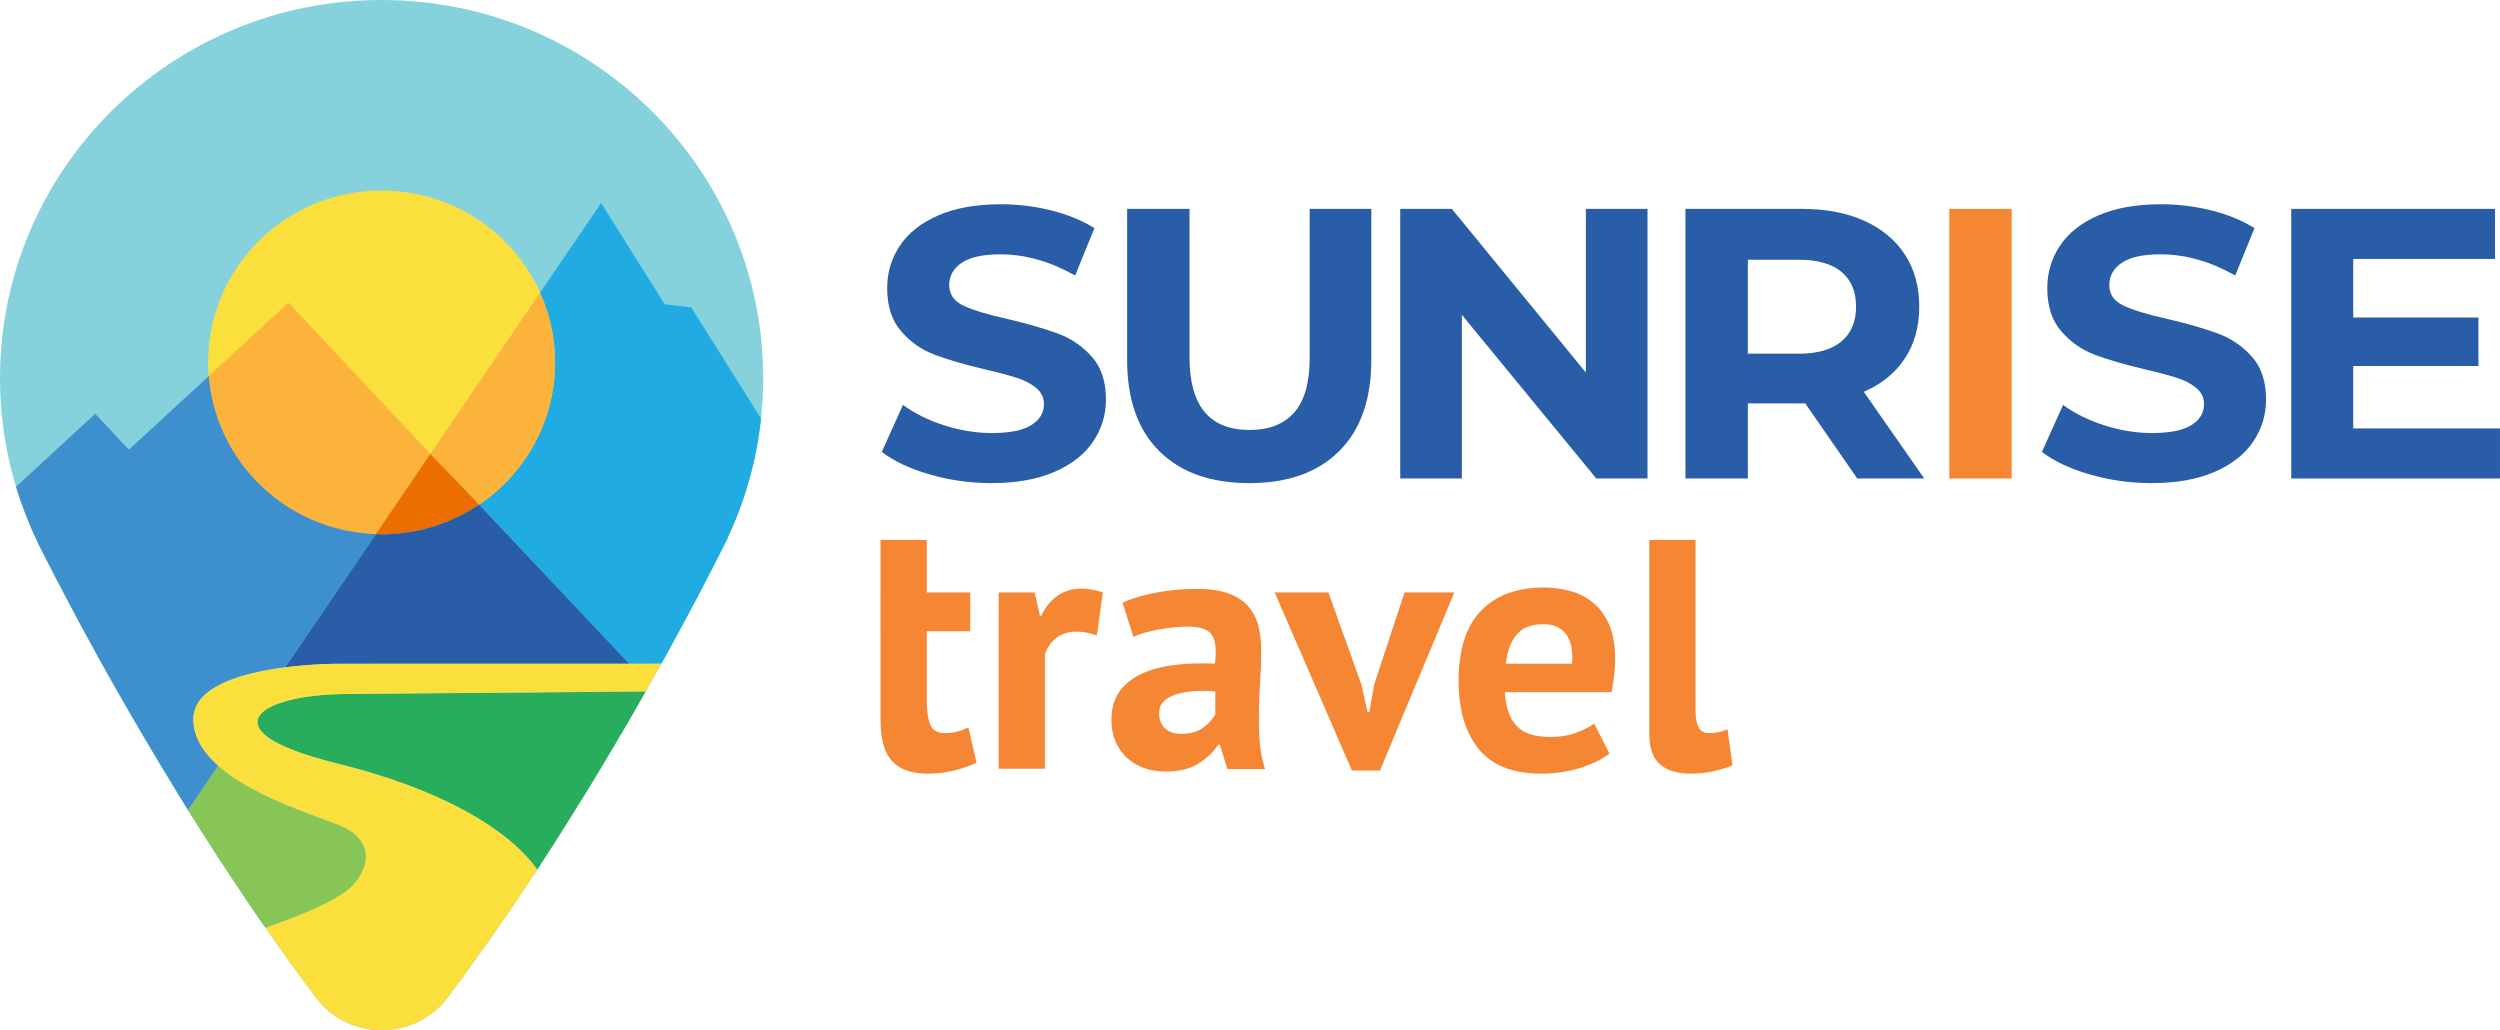
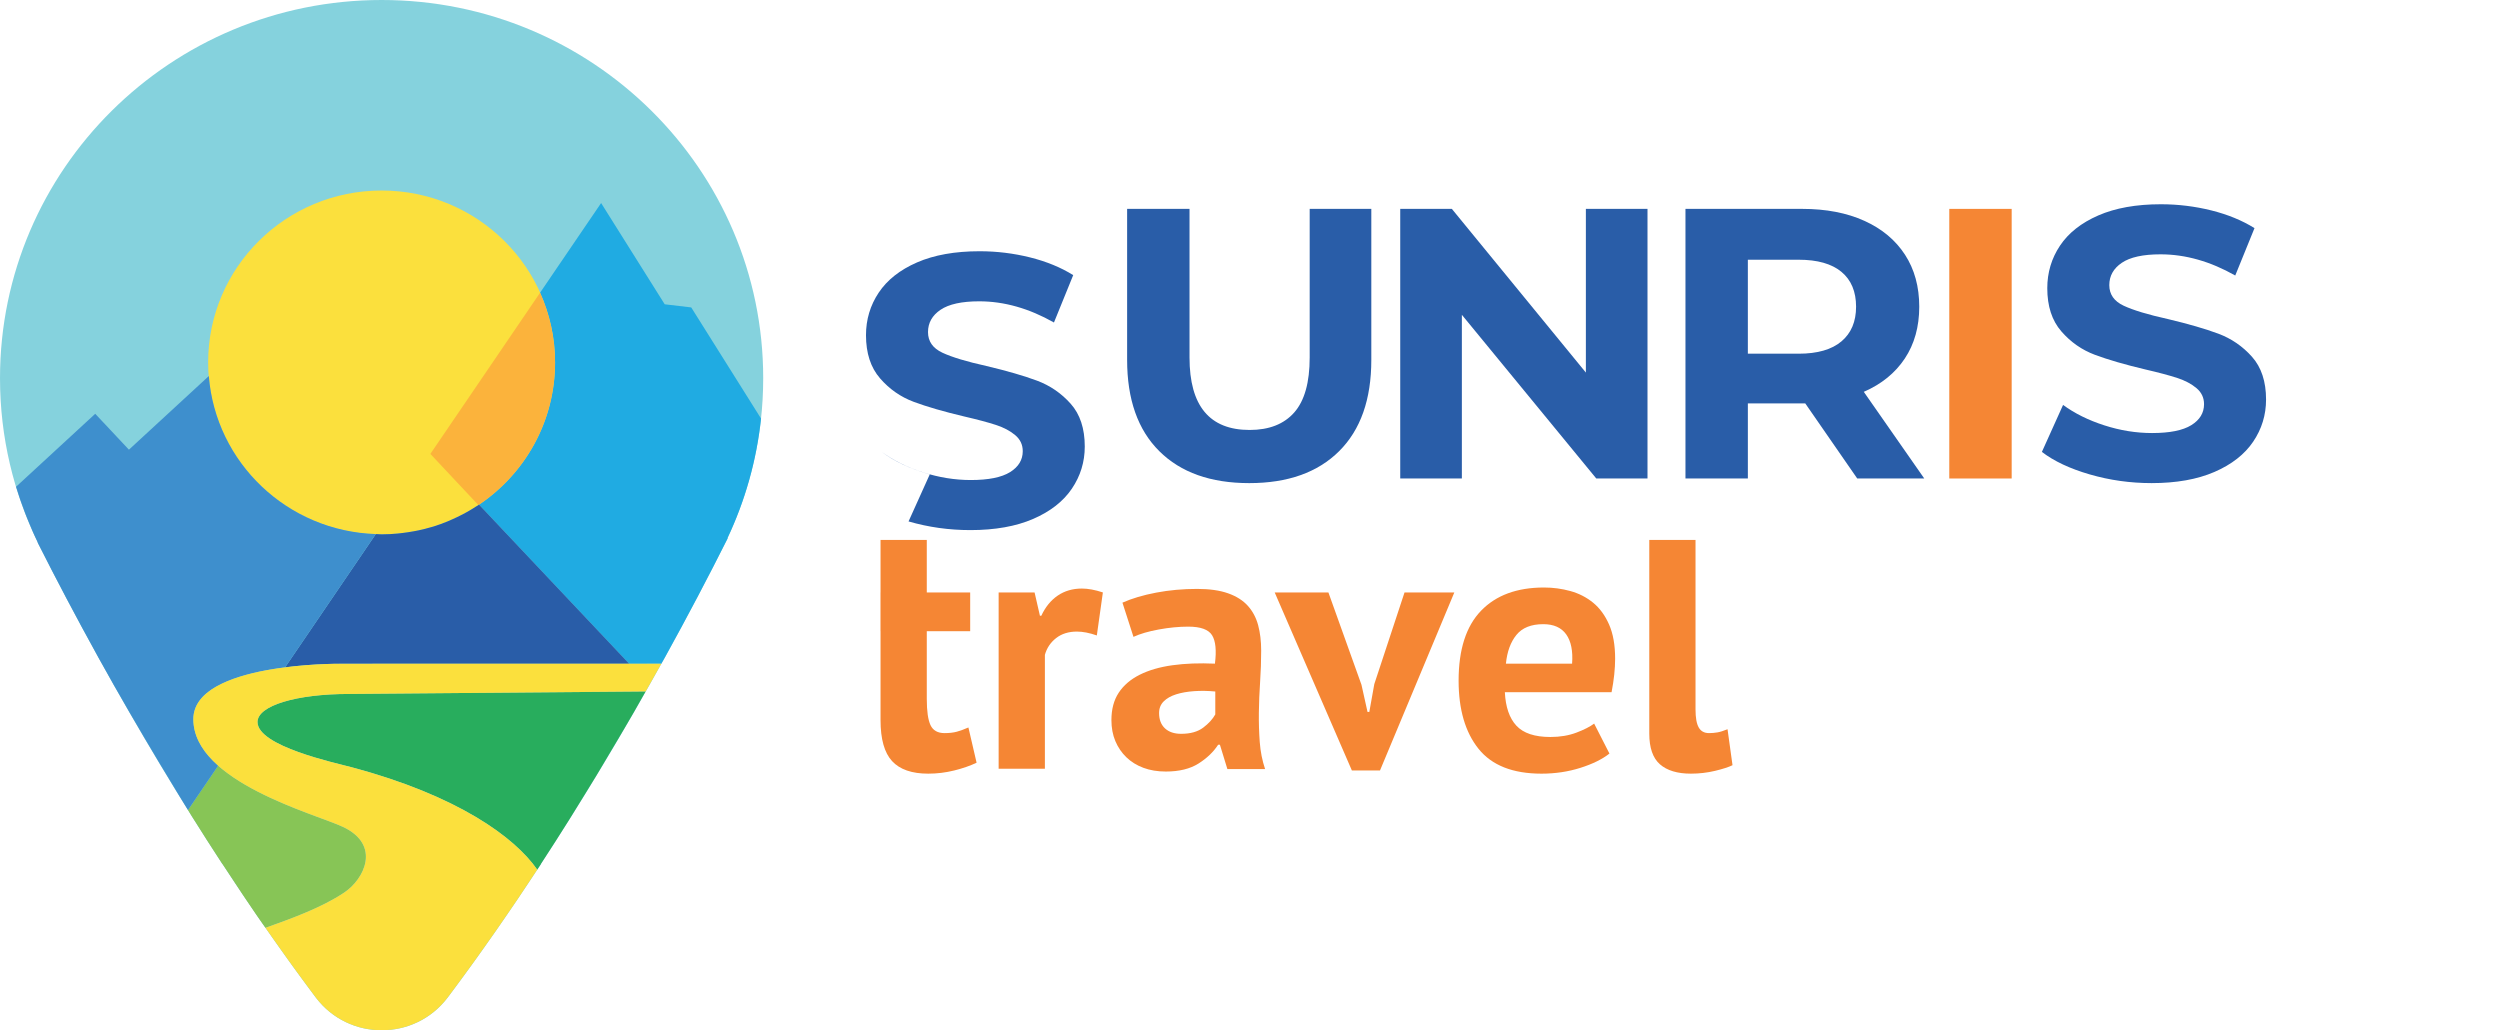
<svg xmlns="http://www.w3.org/2000/svg" xml:space="preserve" width="133.589mm" height="55.054mm" version="1.1" style="shape-rendering:geometricPrecision; text-rendering:geometricPrecision; image-rendering:optimizeQuality; fill-rule:evenodd; clip-rule:evenodd" viewBox="0 0 12639.98 5209.15">
  <defs>
    <style type="text/css"> .fil3 {fill:#FBB33C} .fil0 {fill:#F58634} .fil2 {fill:#FBE03D} .fil1 {fill:#85D2DD} .fil4 {fill:#87C556} .fil6 {fill:#20ABE2} .fil5 {fill:#28AD5D} .fil7 {fill:#ED6E00} .fil10 {fill:#F58634;fill-rule:nonzero} .fil9 {fill:#3E8FCD;fill-rule:nonzero} .fil8 {fill:#295DA8;fill-rule:nonzero} </style>
  </defs>
  <g id="Слой_x0020_1">
    <g id="_2270597547232">
      <path class="fil0" d="M5545.55 3212.84c-37.23,-13.04 -70.76,-19.57 -100.73,-19.57 -41.97,0 -77.08,10.95 -105.22,32.96 -28.14,22.03 -47.04,50.18 -56.65,84.69l0 575.69 -233.84 0 0 -891.26 181.68 0 26.99 117.65 7.16 0c20.41,-43.89 47.99,-77.79 82.76,-101.61 34.72,-23.7 75.56,-35.66 122.29,-35.66 31.17,0 66.57,6.58 106.11,19.62l-30.55 217.49z" />
      <path class="fil0" d="M5971.79 3710.19c46.79,0 83.92,-10.4 111.54,-31.22 27.57,-20.77 47.94,-43.09 61.14,-66.84l0 -115.87c-37.18,-3.6 -72.84,-4.13 -106.98,-1.77 -34.15,2.39 -64.49,7.72 -90.87,16.02 -26.36,8.36 -47.41,20.2 -62.91,35.67 -15.61,15.45 -23.4,35.09 -23.4,58.81 0,33.31 9.92,59.16 29.66,77.59 19.79,18.37 47.04,27.62 81.83,27.62zm-296.75 -663.12c47.93,-21.4 104.9,-38.32 170.84,-50.8 65.96,-12.54 134.9,-18.74 206.84,-18.74 62.34,0 114.51,7.41 156.5,22.3 41.98,14.87 75.24,35.93 99.84,63.28 24.59,27.37 41.93,60.02 52.12,98.01 10.17,38.08 15.3,80.84 15.3,128.35 0,52.33 -1.78,104.91 -5.37,157.8 -3.61,52.91 -5.71,104.86 -6.32,155.93 -0.58,51.11 0.88,100.72 4.48,148.88 3.6,48.13 12.64,93.57 26.99,136.37l-190.65 0 -37.74 -123.02 -8.99 0c-24.02,36.83 -57.35,68.67 -99.84,95.37 -42.62,26.73 -97.44,40.09 -164.6,40.09 -41.98,0 -79.73,-6.21 -113.31,-18.74 -33.53,-12.42 -62.35,-30.3 -86.31,-53.41 -24.02,-23.2 -42.57,-50.5 -55.78,-81.98 -13.22,-31.5 -19.75,-66.89 -19.75,-106.13 0,-54.65 12.22,-100.71 36.82,-138.11 24.6,-37.43 59.95,-67.71 106.16,-90.95 46.16,-23.13 101.3,-39.18 165.49,-48.1 64.11,-8.92 135.76,-11.58 214.88,-8.02 8.4,-66.54 3.65,-114.33 -14.36,-143.52 -17.97,-29.08 -58.17,-43.65 -120.51,-43.65 -46.74,0 -96.2,4.75 -148.36,14.25 -52.16,9.5 -95.08,21.98 -128.61,37.46l-55.76 -172.91z" />
      <polygon class="fil0" points="6883.66,3462.39 6914.21,3599.61 6923.25,3599.61 6948.43,3458.84 7101.31,2995.4 7353.11,2995.4 6977.24,3895.55 6835.1,3895.55 6444.83,2995.4 6716.41,2995.4 " />
      <path class="fil0" d="M7802.76 3155.8c-61.14,0 -106.43,18.13 -135.82,54.37 -29.4,36.3 -47.03,84.65 -53.04,145.27l334.55 0c4.81,-64.18 -5.11,-113.47 -29.65,-147.92 -24.6,-34.49 -63.29,-51.72 -116.03,-51.72zm334.56 654.2c-35.97,28.5 -84.85,52.59 -146.57,72.16 -61.77,19.64 -127.46,29.46 -196.97,29.46 -145.06,0 -251.22,-41.93 -318.38,-125.7 -67.14,-83.79 -100.73,-198.74 -100.73,-344.95 0.07,-156.82 37.81,-274.47 113.31,-352.88 75.56,-78.44 181.72,-117.66 318.37,-117.66 45.55,0 89.98,5.96 133.12,17.81 43.17,11.9 81.49,31.54 115.08,58.81 33.57,27.35 60.53,64.17 80.94,110.53 20.41,46.32 30.6,104.01 30.6,172.9 0,24.95 -1.57,51.62 -4.48,80.21 -3.04,28.57 -7.52,58.22 -13.53,89.12l-539.56 0c3.6,74.83 23.08,131.33 58.42,169.37 35.35,38.06 92.63,57.06 171.75,57.06 49.18,0 93.26,-7.47 132.21,-22.31 39.02,-14.83 68.66,-30 89.09,-45.47l77.33 151.54z" />
      <path class="fil0" d="M4896.25 3678.11c-21.56,9.5 -41.1,16.65 -58.44,21.4 -17.44,4.69 -38.11,7.1 -62.1,7.1 -34.76,0 -58.42,-13.37 -71,-40.1 -12.59,-26.73 -18.9,-71.02 -18.9,-132.78l0 -342.24 219.41 0 0 -196.09 -219.41 0 0 -49.83 0 -183.69 0 -32.01 -233.84 0 0 97.97 0 117.73 0 49.83 -0.26 0 0 196.09 0.26 0 0 449.19c0,96.22 19.48,165.52 58.48,207.65 38.95,42.19 99.84,63.3 182.56,63.3 44.39,0 88.14,-5.33 131.33,-16.04 43.14,-10.71 80.88,-23.82 113.27,-39.28l-41.36 -178.2z" />
      <path class="fil0" d="M8683.17 3703.02c-13.79,2.42 -27.89,3.57 -42.29,3.57 -24.02,0 -41.36,-9.44 -52.12,-28.52 -10.81,-18.95 -16.2,-49.29 -16.2,-90.92l0 -857.32 -233.82 0 0 978.59c0,72.46 17.97,124.47 53.93,155.92 35.98,31.49 88.15,47.24 156.51,47.24 41.93,0 82.72,-4.76 122.29,-14.2 39.58,-9.6 68.93,-19.06 88.08,-28.56l-25.16 -181.84c-20.37,8.31 -37.43,13.7 -51.23,16.03z" />
      <path class="fil1" d="M3858.75 1912.18c0,-1056.05 -863.8,-1912.18 -1929.35,-1912.18 -1065.43,0 -1929.16,855.9 -1929.4,1911.79l0 1.77c0.25,297 68.79,578.14 190.9,828.84 -0.26,0.13 -0.44,0.31 -0.68,0.38 95.8,190.2 198.04,384.08 306.32,579.98 206.5,373.8 418.44,725.39 627.96,1045.93l1.32 0c-0.12,0.26 -0.2,0.5 -0.32,0.69 159.29,243.61 317.13,469.29 470.18,673.07 166.93,222.27 501.73,222.27 668.7,0 153.04,-203.79 310.89,-429.46 470.12,-673.07 -0.07,-0.19 -0.19,-0.44 -0.25,-0.69l0.06 0c209.47,-320.54 421.38,-672.13 627.95,-1045.93 112.33,-203.29 218.11,-404.29 317.01,-601.38 -0.38,-0.24 -0.7,-0.57 -1.08,-0.81 115.8,-245.57 180.56,-519.45 180.56,-808.37z" />
      <path class="fil2" d="M2806.49 1832.49c0,480.08 -392.67,869.21 -877.11,869.21 -484.38,0 -877.05,-389.13 -877.05,-869.21 0,-480.08 392.67,-869.23 877.05,-869.23 484.43,0 877.11,389.15 877.11,869.23z" />
-       <path class="fil3" d="M2175.94 2294.93l-717.62 -764.72 -402.53 371.04c34.65,437.34 395.2,783.95 841.4,799.92l2.2 0.05 276.56 -406.29z" />
      <path class="fil4" d="M1342.29 4691.04c130.65,-46.75 283.94,-101.58 398.79,-178.79 101.24,-68.08 186.3,-239.88 -6.43,-331.2 -99.07,-46.88 -443.29,-142.81 -631.61,-309.8l-152.52 224.17c6.42,10.28 12.81,21.14 19.25,31.42 0.75,1.14 1.49,2.35 2.27,3.55 50.86,81.09 101.71,160.74 152.47,238.31l1.32 0c-0.12,0.24 -0.2,0.42 -0.32,0.66 162.26,248.16 216.79,321.67 216.79,321.67z" />
      <path class="fil5" d="M1760.67 3508.73l2.77 -0.07c-262.98,0 -461.46,58.56 -461.46,141.75 0,122.49 391.55,206.17 477.61,229.19 532.46,142.47 822.52,352.42 936.62,517.27 -4.3,6.57 -8.52,12.92 -12.81,19.38 10.36,-15.72 20.7,-31 31.11,-46.9 -0.12,-0.18 -0.25,-0.44 -0.3,-0.69l0.06 0c47.78,-73.01 95.67,-148.18 143.63,-224.42 28.29,-45.04 56.62,-91.26 84.89,-137.51 17.74,-28.84 35.4,-57.31 53.15,-86.52 35.95,-59.57 71.94,-120.23 107.91,-181.33 12.18,-20.76 24.42,-41.2 36.67,-62.15 14.83,-25.4 29.53,-50.64 44.11,-75.68 19.93,-34.57 39.75,-69.93 59.57,-105.13l-1503.54 12.81z" />
      <path class="fil6" d="M3847.78 2116.2l-352.93 -561.86 -134.1 -15.85 -321.54 -511.88 -308.56 453.33c48.35,107.86 75.8,226.91 75.8,352.52 0,299.01 -152.4,562.64 -384.34,719.08l0.07 0 758.89 804.22 162.58 -0.09c6.17,-10.99 12.43,-21.76 18.6,-32.93 112.27,-203.29 218.11,-404.29 317.01,-601.39 -0.38,-0.26 -0.68,-0.56 -1.08,-0.8 88.17,-186.99 146.61,-390.4 169.59,-604.35z" />
      <path class="fil3" d="M2730.68 1479.95l-554.74 815 242.92 258.88c0,0 0,0 -0.08,0.06 233.89,-156.19 387.69,-420.94 387.69,-721.41 0,-125.6 -27.45,-244.73 -75.8,-352.54z" />
-       <path class="fil7" d="M1929.38 2701.73c182.71,0 352.28,-55.48 492.77,-150.22l-246.2 -256.59 -275.92 405.32c9.84,0.33 19.43,1.48 29.34,1.48z" />
      <path class="fil8" d="M1717.09 3356.01l1463.97 -0.25 -758.89 -804.22 -0.07 0c-5.04,3.42 -10.41,6.39 -15.58,9.72 -16.03,10.35 -32.32,20.27 -49.11,29.53 -8.26,4.69 -16.73,8.95 -25.24,13.33 -14.9,7.68 -30.03,14.88 -45.51,21.7 -8.14,3.66 -16.27,7.38 -24.59,10.81 -23.12,9.4 -46.51,18.1 -70.51,25.54 -3.09,0.96 -6.24,1.59 -9.34,2.55 -21.84,6.48 -44.04,12.1 -66.64,16.95 -8.08,1.72 -16.29,3.17 -24.49,4.69 -18.74,3.47 -37.62,6.29 -56.74,8.57 -8.07,1.02 -16.03,2.02 -24.17,2.78 -26.63,2.39 -53.51,4.03 -80.77,4.03 -9.92,0 -19.5,-1.14 -29.36,-1.49l-458.61 673.81c148.68,-19.12 275.66,-18.04 275.66,-18.04z" />
      <path class="fil9" d="M977.48 3636.16c0,-167.88 253.78,-235.17 464.01,-262.11l458.61 -673.81c-447.51,-14.71 -809.57,-360.76 -844.3,-798.98l-404.02 372.35 -170.34 -181.51 -400.37 368.99c13.26,43.86 28.46,86.91 44.69,129.45 3.34,8.66 6.61,17.36 10.03,25.89 17.03,42.72 35.08,84.87 55.09,125.95 -0.26,0.12 -0.44,0.33 -0.7,0.39 93.03,184.67 192.37,372.85 297.13,562.95 3.17,5.68 6.07,11.3 9.22,17.04 206.49,373.85 453.89,772.77 453.89,772.77l152.59 -224.28c-75.1,-66.59 -125.53,-144.48 -125.53,-235.08z" />
      <path class="fil2" d="M1717.09 3356.01c0,0 -739.59,-6.44 -739.59,280.15 0,317.8 618.55,479.31 757.14,544.94 192.79,91.25 107.66,263.05 6.43,331.13 -114.87,77.19 -268.09,132.03 -398.66,178.74 2.33,3.39 4.66,6.87 6.99,10.15 14.33,20.64 28.54,40.7 42.86,60.97 22.85,32.35 45.62,64.56 68.34,96.09 14.78,20.53 29.48,40.72 44.19,60.92 22.07,30.34 44.17,60.26 66.14,89.73 9.41,12.64 18.8,25.12 28.14,37.63 166.8,216.41 494.46,216.53 661.52,0.37 5.43,-7.27 10.81,-14.38 16.22,-21.57 4.05,-5.44 8.15,-10.94 12.24,-16.36 20.07,-26.96 40.27,-54.35 60.46,-82.04 10.48,-14.39 20.83,-28.57 31.31,-42.98 6.19,-8.57 12.37,-17.15 18.62,-25.69 20.31,-28.26 40.75,-57.18 61.2,-86.19 7.71,-10.93 15.4,-21.64 23.05,-32.62 8.96,-12.7 17.8,-25.19 26.69,-37.94 25.05,-35.97 50.23,-72.77 75.42,-109.74 0.37,-0.52 0.62,-0.96 0.95,-1.39 10.73,-15.78 21.45,-31.24 32.26,-47.21 11.16,-16.61 22.4,-33.63 33.56,-50.5 21.21,-31.67 42.42,-63.41 63.69,-95.73 -114.22,-164.91 -404.22,-374.87 -936.62,-517.24 -86.14,-23.05 -477.69,-106.78 -477.69,-229.22 0,-83.19 198.49,-141.75 461.54,-141.75l-2.85 0.07 1503.87 -12.81c26.44,-46.58 52.87,-92.91 79.14,-140.24l-1626.55 0.33z" />
-       <path class="fil8" d="M4700.74 2398.81c-100.62,-29.18 -181.44,-67.19 -242.45,-113.93l107.11 -237.58c58.45,42.87 127.87,77.26 208.36,103.23 80.51,25.97 160.98,38.95 241.47,38.95 89.58,0 155.81,-13.32 198.65,-39.93 42.85,-26.58 64.26,-61.97 64.26,-106.1 0,-32.45 -12.67,-59.44 -38,-80.82 -25.28,-21.42 -57.76,-38.64 -97.35,-51.61 -39.63,-12.95 -93.18,-27.27 -160.62,-42.88 -103.89,-24.59 -188.9,-49.28 -255.15,-73.98 -66.21,-24.63 -122.98,-64.25 -170.36,-118.79 -47.41,-54.49 -71.11,-127.22 -71.11,-218.08 0,-79.18 21.42,-150.93 64.28,-215.19 42.84,-64.27 107.43,-115.2 193.77,-152.86 86.34,-37.65 191.81,-56.49 316.45,-56.49 86.98,0 172.01,10.42 255.07,31.14 83.09,20.79 155.81,50.65 218.11,89.57l-97.34 239.57c-125.96,-71.38 -251.9,-107.13 -377.78,-107.13 -88.33,0 -153.55,14.32 -195.74,42.84 -42.19,28.59 -63.28,66.22 -63.28,112.93 0,46.79 24.36,81.53 73.04,104.21 48.67,22.74 122.99,45.11 222.96,67.2 103.84,24.68 188.92,49.33 255.12,73.97 66.19,24.7 122.99,63.65 170.37,116.86 47.38,53.23 71.11,125.27 71.11,216.15 0,77.92 -21.78,148.96 -65.25,213.24 -43.53,64.27 -108.76,115.21 -195.72,152.87 -86.98,37.63 -192.8,56.47 -317.42,56.47 -107.76,0 -211.95,-14.62 -312.55,-43.84z" />
+       <path class="fil8" d="M4700.74 2398.81c-100.62,-29.18 -181.44,-67.19 -242.45,-113.93c58.45,42.87 127.87,77.26 208.36,103.23 80.51,25.97 160.98,38.95 241.47,38.95 89.58,0 155.81,-13.32 198.65,-39.93 42.85,-26.58 64.26,-61.97 64.26,-106.1 0,-32.45 -12.67,-59.44 -38,-80.82 -25.28,-21.42 -57.76,-38.64 -97.35,-51.61 -39.63,-12.95 -93.18,-27.27 -160.62,-42.88 -103.89,-24.59 -188.9,-49.28 -255.15,-73.98 -66.21,-24.63 -122.98,-64.25 -170.36,-118.79 -47.41,-54.49 -71.11,-127.22 -71.11,-218.08 0,-79.18 21.42,-150.93 64.28,-215.19 42.84,-64.27 107.43,-115.2 193.77,-152.86 86.34,-37.65 191.81,-56.49 316.45,-56.49 86.98,0 172.01,10.42 255.07,31.14 83.09,20.79 155.81,50.65 218.11,89.57l-97.34 239.57c-125.96,-71.38 -251.9,-107.13 -377.78,-107.13 -88.33,0 -153.55,14.32 -195.74,42.84 -42.19,28.59 -63.28,66.22 -63.28,112.93 0,46.79 24.36,81.53 73.04,104.21 48.67,22.74 122.99,45.11 222.96,67.2 103.84,24.68 188.92,49.33 255.12,73.97 66.19,24.7 122.99,63.65 170.37,116.86 47.38,53.23 71.11,125.27 71.11,216.15 0,77.92 -21.78,148.96 -65.25,213.24 -43.53,64.27 -108.76,115.21 -195.72,152.87 -86.98,37.63 -192.8,56.47 -317.42,56.47 -107.76,0 -211.95,-14.62 -312.55,-43.84z" />
      <path class="fil8" d="M5861.34 2281.01c-108.43,-107.77 -162.6,-261.59 -162.6,-461.53l0 -763.37 315.47 0 0 751.69c0,244.08 101.23,366.11 303.76,366.11 98.68,0 173.96,-29.52 225.9,-88.62 51.9,-59.05 77.89,-151.56 77.89,-277.49l0 -751.69 311.61 0 0 763.37c0,199.94 -54.26,353.76 -162.62,461.53 -108.38,107.79 -259.95,161.63 -454.69,161.63 -194.77,0 -346.34,-53.84 -454.72,-161.63z" />
      <polygon class="fil8" points="8329.76,1056.12 8329.76,2419.26 8070.79,2419.26 7391.17,1591.66 7391.17,2419.26 7079.57,2419.26 7079.57,1056.12 7340.53,1056.12 8018.19,1883.76 8018.19,1056.12 " />
      <path class="fil8" d="M9310.35 1374.49c-49.35,-40.87 -121.42,-61.3 -216.16,-61.3l-257.03 0 0 475.13 257.03 0c94.74,0 166.81,-20.72 216.16,-62.28 49.32,-41.55 73.99,-99.98 73.99,-175.29 0,-76.58 -24.67,-135.35 -73.99,-176.26zm79.84 1044.79l-262.86 -379.75 -15.62 0 -274.55 0 0 379.75 -315.46 0 0 -1363.16 590.01 0c120.76,0 225.59,20.15 314.54,60.4 88.87,40.22 157.36,97.35 205.42,171.33 48.02,74.03 72.07,161.65 72.07,262.9 0,101.26 -24.35,188.58 -73.04,261.94 -48.7,73.34 -117.81,129.49 -207.39,168.41l305.73 438.18 -338.85 0z" />
      <polygon class="fil10" points="9855.58,1056.12 10171.04,1056.12 10171.04,2419.28 9855.58,2419.28 " />
      <path class="fil8" d="M10566.22 2398.81c-100.62,-29.18 -181.44,-67.19 -242.42,-113.93l107.1 -237.58c58.44,42.87 127.87,77.26 208.36,103.23 80.5,25.97 160.99,38.95 241.48,38.95 89.56,0 155.8,-13.32 198.65,-39.93 42.82,-26.58 64.23,-61.97 64.23,-106.1 0,-32.45 -12.64,-59.44 -37.97,-80.82 -25.31,-21.42 -57.76,-38.64 -97.37,-51.61 -39.61,-12.95 -93.18,-27.27 -160.63,-42.88 -103.88,-24.59 -188.9,-49.28 -255.11,-73.98 -66.24,-24.63 -123.02,-64.25 -170.39,-118.79 -47.42,-54.49 -71.1,-127.22 -71.1,-218.08 0,-79.18 21.4,-150.93 64.26,-215.19 42.87,-64.27 107.43,-115.2 193.77,-152.86 86.34,-37.65 191.82,-56.49 316.49,-56.49 86.94,0 171.97,10.42 255.06,31.14 83.07,20.79 155.78,50.65 218.11,89.57l-97.37 239.57c-125.93,-71.38 -251.9,-107.13 -377.77,-107.13 -88.31,0 -153.56,14.32 -195.75,42.84 -42.18,28.59 -63.25,66.22 -63.25,112.93 0,46.79 24.34,81.53 73.01,104.21 48.7,22.74 122.99,45.11 223,67.2 103.81,24.68 188.9,49.33 255.09,73.97 66.19,24.7 122.98,63.65 170.38,116.86 47.38,53.23 71.1,125.27 71.1,216.15 0,77.92 -21.75,148.96 -65.22,213.24 -43.54,64.27 -108.78,115.21 -195.75,152.87 -86.98,37.63 -192.77,56.47 -317.42,56.47 -107.77,0 -211.95,-14.62 -312.55,-43.84z" />
-       <polygon class="fil8" points="12639.98,2166.1 12639.98,2419.26 11584.5,2419.26 11584.5,1056.11 12614.65,1056.11 12614.65,1309.28 11898,1309.28 11898,1605.28 12530.91,1605.28 12530.91,1850.64 11898,1850.64 11898,2166.1 " />
    </g>
  </g>
</svg>